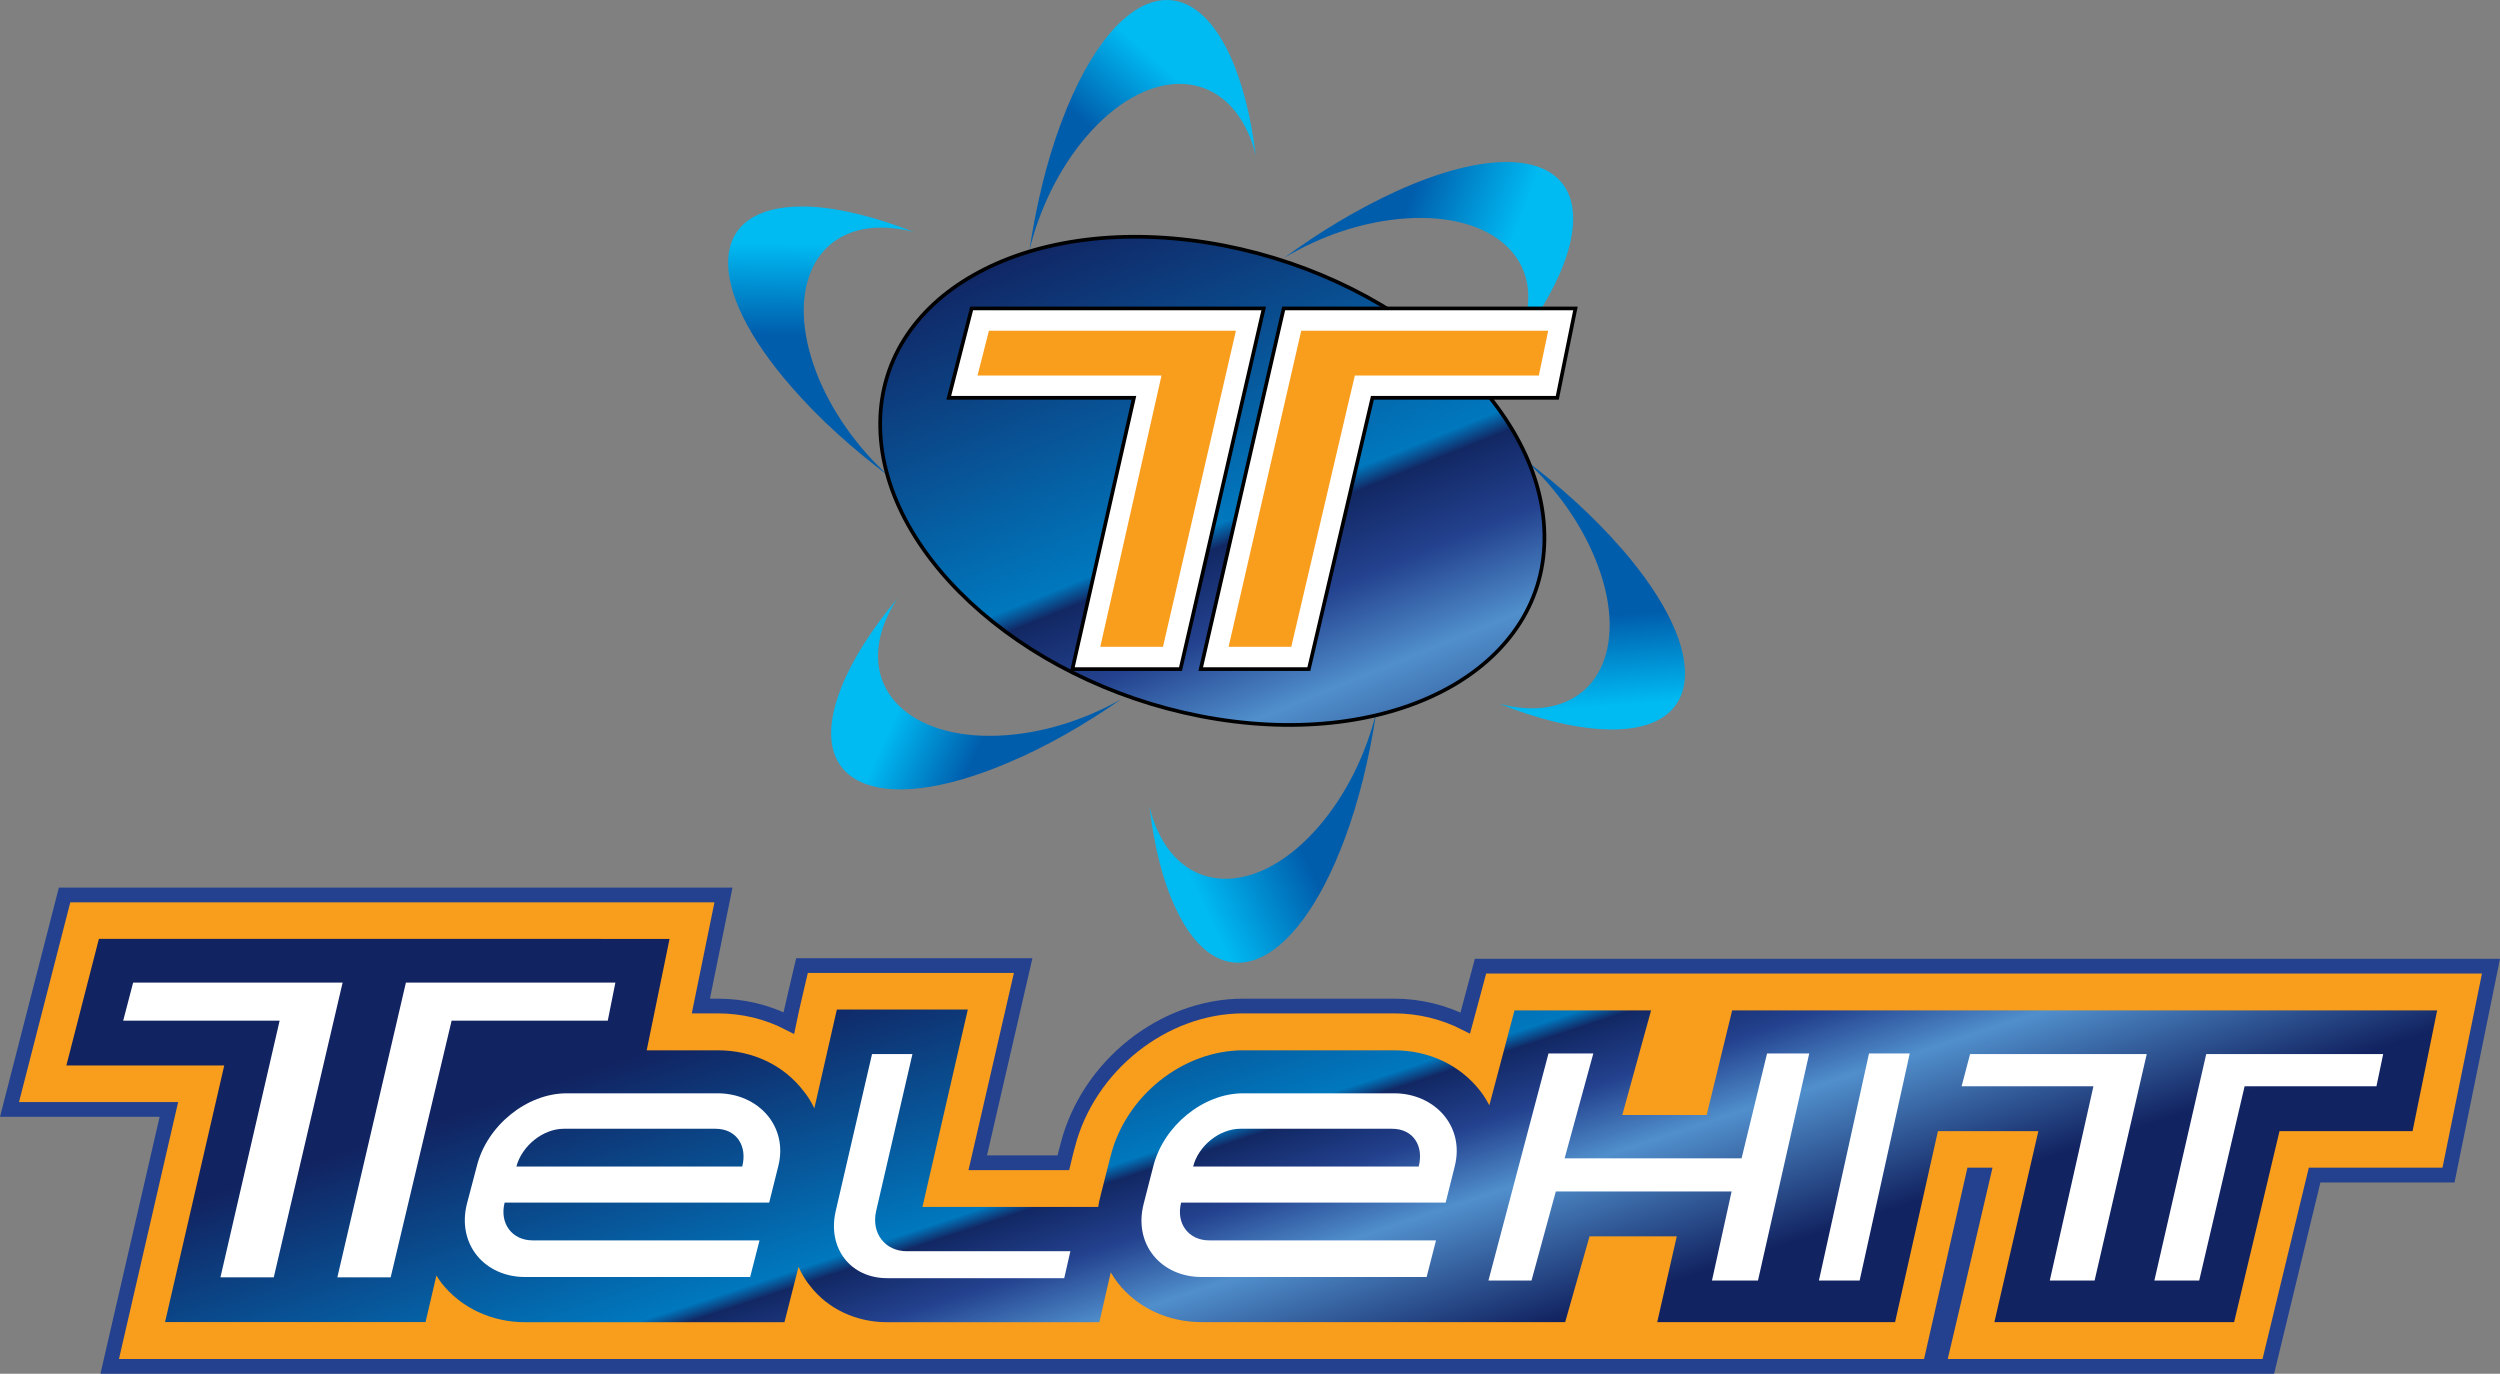
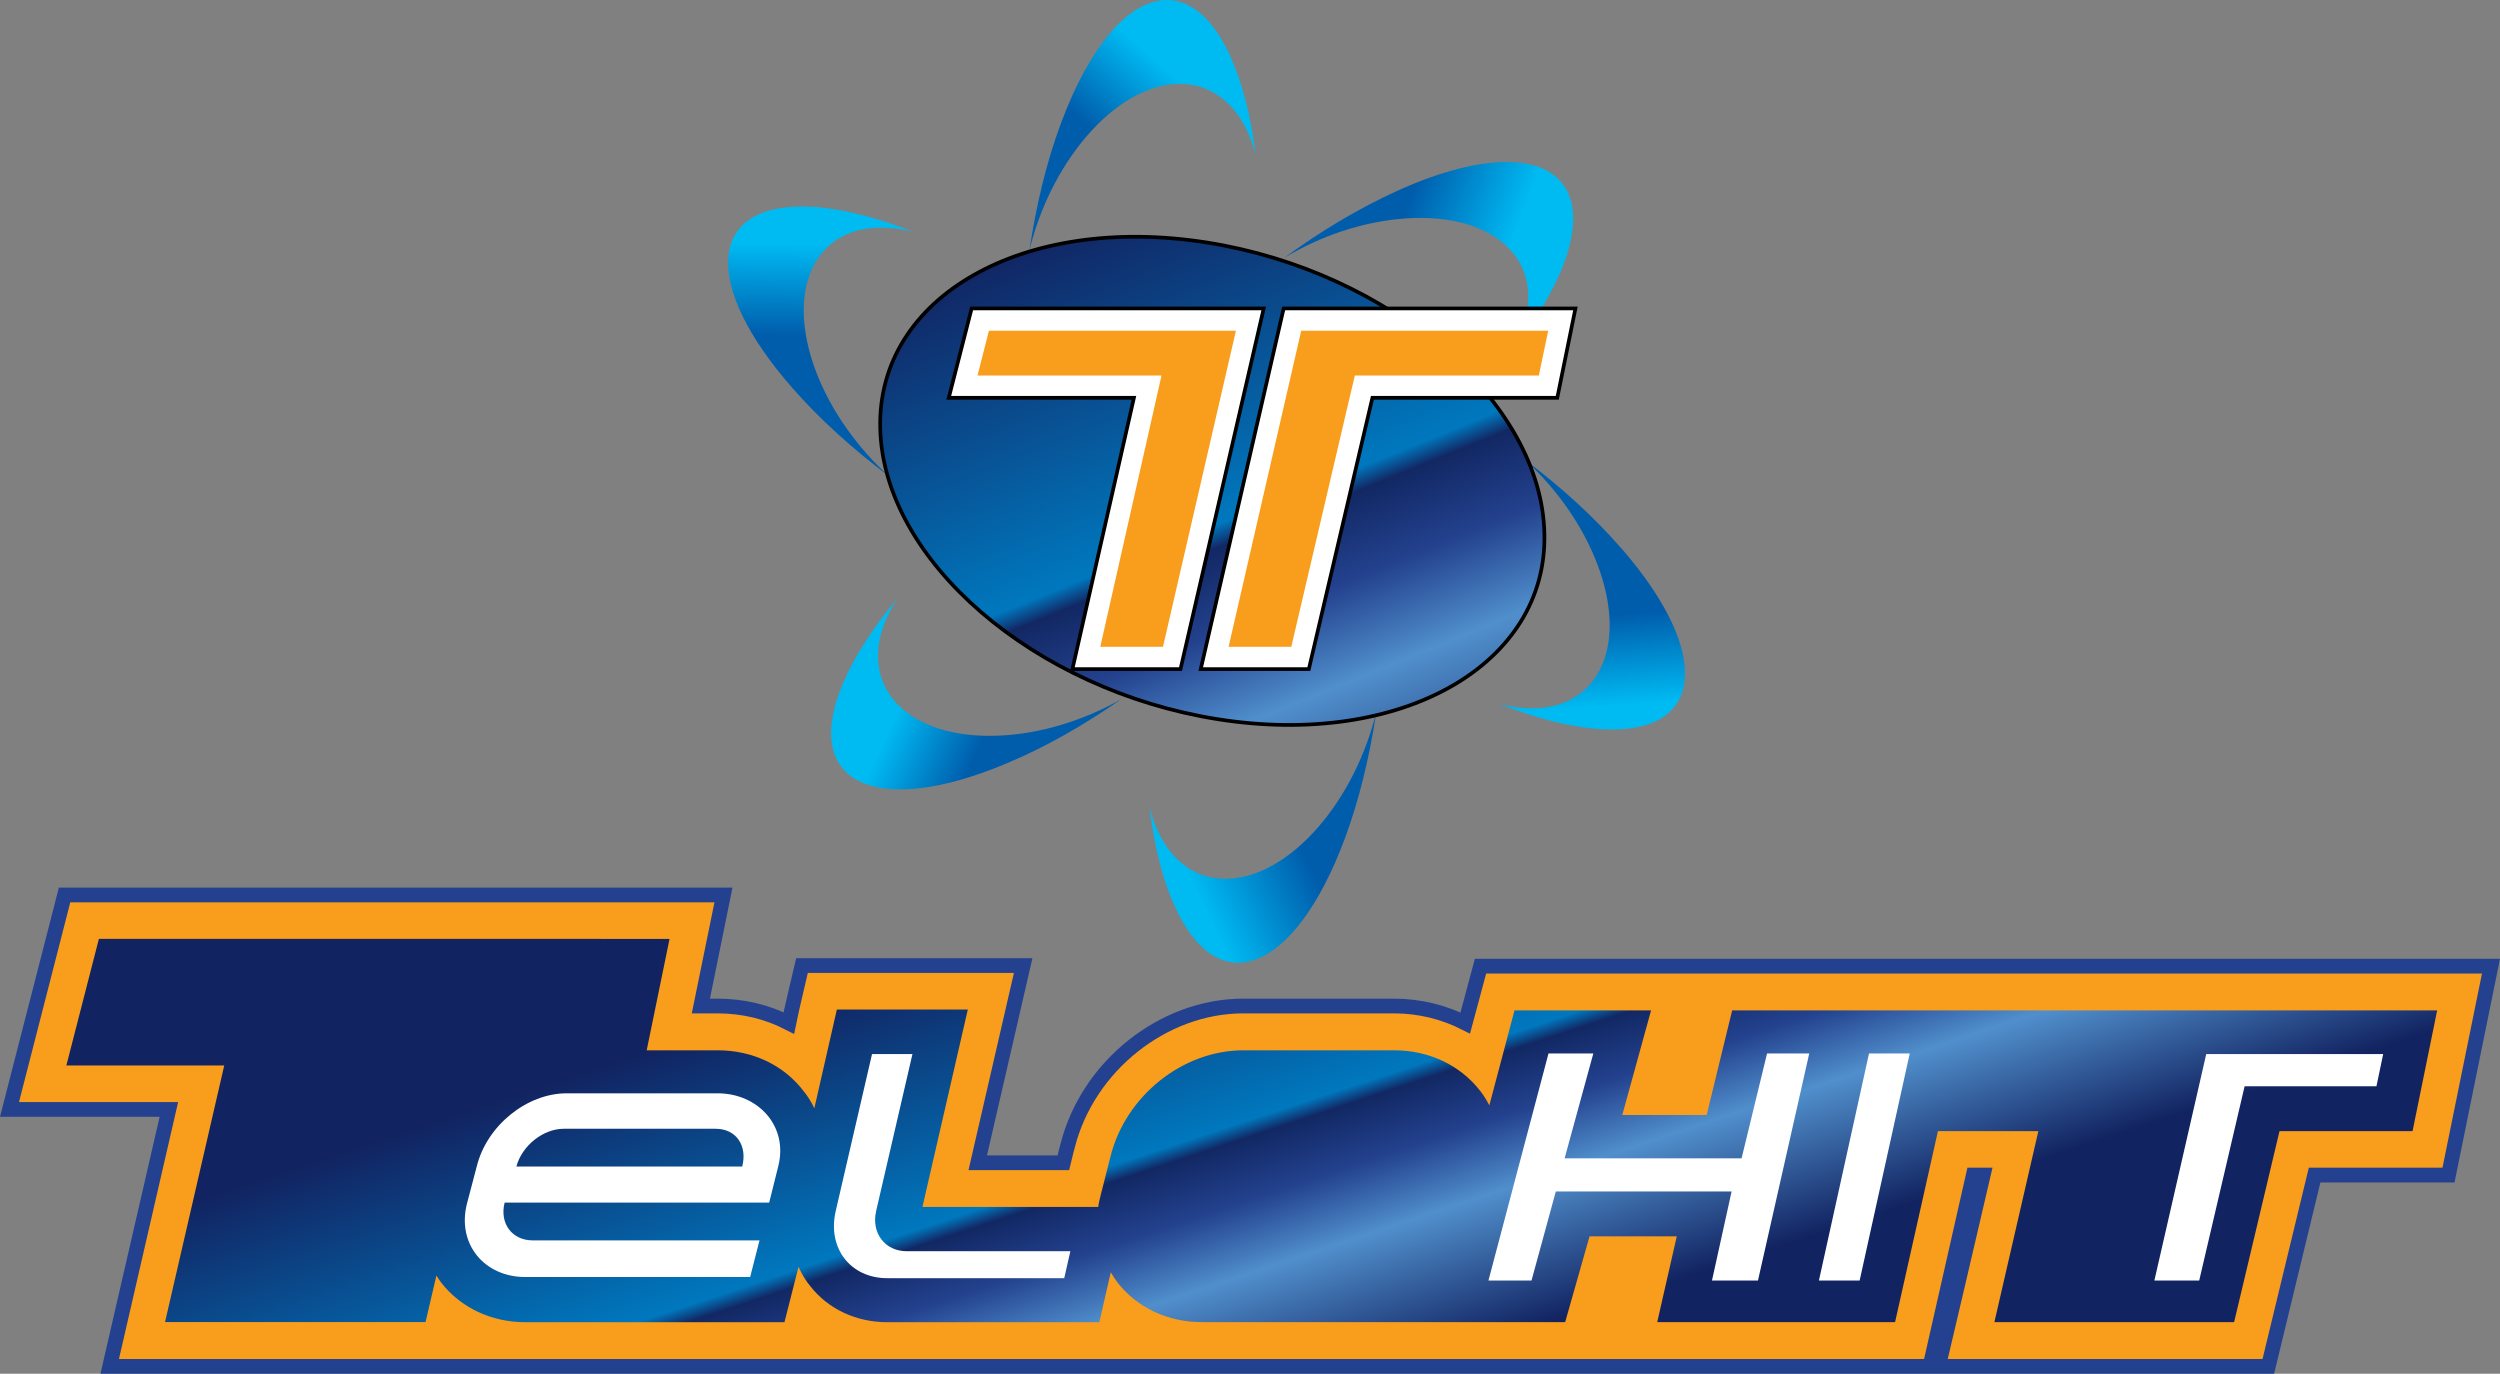
<svg xmlns="http://www.w3.org/2000/svg" width="264.583mm" height="145.388mm" viewBox="0 0 264.583 145.388" version="1.1" id="svg1" xml:space="preserve">
  <rect x="0" y="0" width="264.583" height="145.388" fill="#808080" stroke="none" />
  <defs id="defs1">
    <linearGradient x1="0.18" y1="0" x2="0.8" y2="0" gradientUnits="userSpaceOnUse" gradientTransform="matrix(17.542,6.766,-10.166,26.356,151.054,6.873)" spreadMethod="pad" id="linearGradient12530">
      <stop style="stop-color:#005dac;stop-opacity:1;" offset="0" id="stop12529" />
      <stop style="stop-color:#00baf2;stop-opacity:1;" offset="1" id="stop12530" />
    </linearGradient>
    <linearGradient x1="0.18" y1="0" x2="0.8" y2="0" gradientUnits="userSpaceOnUse" gradientTransform="matrix(-13.775,-6.319,11.757,-25.629,100.127,93.228)" spreadMethod="pad" id="linearGradient12532">
      <stop style="stop-color:#005dac;stop-opacity:1;" offset="0" id="stop12531" />
      <stop style="stop-color:#00baf2;stop-opacity:1;" offset="1" id="stop12532" />
    </linearGradient>
    <linearGradient x1="0.18" y1="0" x2="0.8" y2="0" gradientUnits="userSpaceOnUse" gradientTransform="matrix(10.525,-12.029,21.915,19.176,105.257,8.458)" spreadMethod="pad" id="linearGradient12534">
      <stop style="stop-color:#005dac;stop-opacity:1;" offset="0" id="stop12533" />
      <stop style="stop-color:#00baf2;stop-opacity:1;" offset="1" id="stop12534" />
    </linearGradient>
    <linearGradient x1="0.18" y1="0" x2="0.8" y2="0" gradientUnits="userSpaceOnUse" gradientTransform="matrix(-17.291,8.27,-12.264,-25.642,147.068,101.371)" spreadMethod="pad" id="linearGradient12536">
      <stop style="stop-color:#005dac;stop-opacity:1;" offset="0" id="stop12535" />
      <stop style="stop-color:#00baf2;stop-opacity:1;" offset="1" id="stop12536" />
    </linearGradient>
    <linearGradient x1="0.18" y1="0" x2="0.8" y2="0" gradientUnits="userSpaceOnUse" gradientTransform="matrix(0.251,-15.536,28.61,0.461,70.89,38.072)" spreadMethod="pad" id="linearGradient12538">
      <stop style="stop-color:#005dac;stop-opacity:1;" offset="0" id="stop12537" />
      <stop style="stop-color:#00baf2;stop-opacity:1;" offset="1" id="stop12538" />
    </linearGradient>
    <linearGradient x1="0.18" y1="0" x2="0.8" y2="0" gradientUnits="userSpaceOnUse" gradientTransform="matrix(1.124,15.36,-28.961,2.119,183.78,61.33)" spreadMethod="pad" id="linearGradient12540">
      <stop style="stop-color:#005dac;stop-opacity:1;" offset="0" id="stop12539" />
      <stop style="stop-color:#00baf2;stop-opacity:1;" offset="1" id="stop12540" />
    </linearGradient>
    <clipPath clipPathUnits="userSpaceOnUse" id="clipPath12542">
      <path d="m -95.843,36.749 v 18.049 h 27.757 V 36.749 Z" transform="matrix(6.341,0,0,-6.341,519.748,290.252)" id="path12542" />
    </clipPath>
    <linearGradient x1="0" y1="0" x2="1" y2="0" gradientUnits="userSpaceOnUse" gradientTransform="matrix(17.899,54.475,-240.003,78.858,246.601,52.552)" spreadMethod="pad" id="linearGradient12547">
      <stop style="stop-color:#122361;stop-opacity:1;" offset="0" id="stop12542" />
      <stop style="stop-color:#0078be;stop-opacity:1;" offset="0.47" id="stop12543" />
      <stop style="stop-color:#122864;stop-opacity:1;" offset="0.5" id="stop12544" />
      <stop style="stop-color:#23418e;stop-opacity:1;" offset="0.61" id="stop12545" />
      <stop style="stop-color:#508fcc;stop-opacity:1;" offset="0.74" id="stop12546" />
      <stop style="stop-color:#122361;stop-opacity:1;" offset="1" id="stop12547" />
    </linearGradient>
    <linearGradient x1="0" y1="0" x2="1" y2="0" gradientUnits="userSpaceOnUse" gradientTransform="matrix(28.536,70.56,-77.234,31.235,155.167,6.241)" spreadMethod="pad" id="linearGradient12553">
      <stop style="stop-color:#122361;stop-opacity:1;" offset="0" id="stop12548" />
      <stop style="stop-color:#0078be;stop-opacity:1;" offset="0.47" id="stop12549" />
      <stop style="stop-color:#122864;stop-opacity:1;" offset="0.5" id="stop12550" />
      <stop style="stop-color:#23418e;stop-opacity:1;" offset="0.61" id="stop12551" />
      <stop style="stop-color:#508fcc;stop-opacity:1;" offset="0.74" id="stop12552" />
      <stop style="stop-color:#122361;stop-opacity:1;" offset="1" id="stop12553" />
    </linearGradient>
    <clipPath clipPathUnits="userSpaceOnUse" id="clipPath12555">
      <path d="m -95.843,36.749 v 18.049 h 27.757 V 36.749 Z" transform="matrix(6.341,0,0,-6.341,519.748,290.252)" id="path12555" />
    </clipPath>
    <clipPath clipPathUnits="userSpaceOnUse" id="clipPath12557">
      <path d="m -95.843,36.749 v 18.049 h 27.757 V 36.749 Z" transform="matrix(6.341,0,0,-6.341,519.748,290.252)" id="path12557" />
    </clipPath>
    <clipPath clipPathUnits="userSpaceOnUse" id="clipPath12559">
      <path d="m -95.843,36.749 v 18.049 h 27.757 V 36.749 Z" transform="matrix(6.341,0,0,-6.341,519.748,290.252)" id="path12559" />
    </clipPath>
    <clipPath clipPathUnits="userSpaceOnUse" id="clipPath12561">
      <path d="m -95.843,36.749 v 18.049 h 27.757 V 36.749 Z" transform="matrix(6.341,0,0,-6.341,519.748,290.252)" id="path12561" />
    </clipPath>
    <clipPath clipPathUnits="userSpaceOnUse" id="clipPath12563">
      <path d="m -95.843,36.749 v 18.049 h 27.757 V 36.749 Z" transform="matrix(6.341,0,0,-6.341,519.748,290.252)" id="path12563" />
    </clipPath>
    <clipPath clipPathUnits="userSpaceOnUse" id="clipPath12565">
      <path d="m -95.843,36.749 v 18.049 h 27.757 V 36.749 Z" transform="matrix(6.341,0,0,-6.341,519.748,290.252)" id="path12565" />
    </clipPath>
    <clipPath clipPathUnits="userSpaceOnUse" id="clipPath12567">
      <path d="m -95.843,36.749 v 18.049 h 27.757 V 36.749 Z" transform="matrix(6.341,0,0,-6.341,519.748,290.252)" id="path12567" />
    </clipPath>
    <clipPath clipPathUnits="userSpaceOnUse" id="clipPath12569">
      <path d="m -95.843,36.749 v 18.049 h 27.757 V 36.749 Z" transform="matrix(6.341,0,0,-6.341,519.748,290.252)" id="path12569" />
    </clipPath>
    <clipPath clipPathUnits="userSpaceOnUse" id="clipPath12571">
-       <path d="m -95.843,36.749 v 18.049 h 27.757 V 36.749 Z" transform="matrix(6.341,0,0,-6.341,519.748,290.252)" id="path12571" />
-     </clipPath>
+       </clipPath>
    <clipPath clipPathUnits="userSpaceOnUse" id="clipPath12573">
      <path d="m -95.843,36.749 v 18.049 h 27.757 V 36.749 Z" transform="matrix(6.341,0,0,-6.341,519.748,290.252)" id="path12573" />
    </clipPath>
    <clipPath clipPathUnits="userSpaceOnUse" id="clipPath12575">
      <path d="m -95.843,36.749 v 18.049 h 27.757 V 36.749 Z" transform="matrix(6.341,0,0,-6.341,519.748,290.252)" id="path12575" />
    </clipPath>
    <clipPath clipPathUnits="userSpaceOnUse" id="clipPath12577">
      <path d="m -95.843,36.749 v 18.049 h 27.757 V 36.749 Z" transform="matrix(6.341,0,0,-6.341,519.748,290.252)" id="path12577" />
    </clipPath>
    <clipPath clipPathUnits="userSpaceOnUse" id="clipPath12579">
      <path d="m -95.843,36.749 v 18.049 h 27.757 V 36.749 Z" transform="matrix(6.341,0,0,-6.341,519.748,290.252)" id="path12579" />
    </clipPath>
    <clipPath clipPathUnits="userSpaceOnUse" id="clipPath12581">
      <path d="m -95.843,36.749 v 18.049 h 27.757 V 36.749 Z" transform="matrix(6.341,0,0,-6.341,519.748,290.252)" id="path12581" />
    </clipPath>
  </defs>
  <path id="path12530" style="fill:url(#linearGradient12530);stroke:none;stroke-width:1.779" d="m 159.587,17.148 c -3.083,-0.035 -7.074,0.947 -11.732,3.058 -4.031,1.829 -8.131,4.282 -11.976,7.104 3.845,-2.326 8.372,-3.876 12.837,-4.186 9.488,-0.682 15.046,4.593 12.348,11.755 -0.311,0.837 -0.72,1.635 -1.186,2.442 2.573,-3.287 4.558,-6.538 5.674,-9.546 2.482,-6.776 -0.079,-10.561 -5.965,-10.627 z" />
  <path id="path12532" style="fill:url(#linearGradient12532);stroke:none;stroke-width:1.779" d="m 94.951,63.367 c -2.667,3.194 -4.74,6.418 -5.918,9.395 -4.062,10.201 3.783,13.802 17.488,8.035 4.093,-1.706 8.22,-4.062 12.127,-6.791 -3.876,2.201 -8.465,3.663 -12.93,3.849 -9.488,0.403 -14.887,-4.992 -12.034,-12.092 0.342,-0.806 0.772,-1.621 1.267,-2.395 z" />
  <path id="path12534" style="fill:url(#linearGradient12534);stroke:none;stroke-width:1.779" d="m 123.193,0.009 c -3.77,0.232 -7.832,4.75 -10.907,13.034 -1.55,4.124 -2.636,8.775 -3.349,13.488 1.055,-4.372 3.132,-8.682 6.046,-12.093 6.201,-7.224 13.833,-7.435 17.058,-0.488 0.371,0.776 0.642,1.635 0.86,2.535 -0.497,-4.124 -1.427,-7.841 -2.791,-10.755 -1.902,-4.031 -4.339,-5.879 -6.918,-5.72 z" />
  <path id="path12536" style="fill:url(#linearGradient12536);stroke:none;stroke-width:1.779" d="m 145.646,75.436 c -1.085,4.341 -3.155,8.643 -6.069,12.023 -6.232,7.224 -13.864,7.41 -17.057,0.465 -0.371,-0.806 -0.654,-1.67 -0.872,-2.57 0.495,4.155 1.403,7.872 2.767,10.755 4.62,9.953 12.62,6.732 17.86,-7.221 1.55,-4.124 2.659,-8.74 3.372,-13.453 z" />
  <path id="path12538" style="fill:url(#linearGradient12538);stroke:none;stroke-width:1.779" d="m 84.939,21.857 c -9.998,-0.052 -10.608,8.319 -1.116,19.162 2.915,3.349 6.453,6.511 10.267,9.395 -3.318,-3.008 -6.139,-6.915 -7.721,-11.069 -3.38,-8.899 0.015,-15.728 7.651,-15.232 0.9,0.068 1.798,0.188 2.698,0.442 -3.876,-1.519 -7.597,-2.489 -10.79,-2.674 -0.342,-0.019 -0.666,-0.022 -0.988,-0.023 z" />
  <path id="path12540" style="fill:url(#linearGradient12540);stroke:none;stroke-width:1.779" d="m 161.366,48.647 c 3.318,3.008 6.116,6.907 7.697,11.093 3.38,8.899 -0.09,15.693 -7.721,15.197 -0.9,-0.068 -1.798,-0.224 -2.698,-0.465 3.876,1.55 7.597,2.511 10.79,2.697 10.945,0.682 11.94,-7.872 2.174,-19.127 h -0.011 c -2.883,-3.318 -6.418,-6.542 -10.232,-9.395 z" />
  <path fill-rule="nonzero" fill="#dda421" fill-opacity="1" stroke-width="1.559" stroke-linecap="butt" stroke-linejoin="miter" stroke="#392e7a" stroke-opacity="1" stroke-miterlimit="4" d="m 204.253,144.608 4.589,-20.247 h 1.053 c -0.961,4.186 -4.744,20.247 -4.744,20.247 h 34.913 l 4.899,-20.247 h 14.17 l 4.496,-22.108 H 156.688 c 0,0 -1.334,4.992 -1.613,6.015 -2.264,-1.148 -4.837,-1.798 -7.534,-1.798 H 131.572 c -8.465,0 -16.433,6.356 -18.573,14.759 0,0 -0.248,0.9 -0.466,1.829 h -9.054 l 4.806,-20.867 H 84.876 c 0,0 -1.179,4.992 -1.395,6.077 -2.295,-1.179 -4.837,-1.798 -7.535,-1.798 h -1.766 c 0.068,-0.311 2.388,-11.751 2.388,-11.751 H 6.834 L 1.005,117.416 H 17.873 l -6.263,27.193 z m 0,0" id="path10464" style="fill:#f99d1c;fill-opacity:1;stroke:#23418e;stroke-opacity:1" />
  <path id="path12547" style="fill:url(#linearGradient12547);stroke:none;stroke-width:1.779" d="M 10.466,99.365 7.024,112.76 H 23.733 l -6.267,27.162 h 27.569 c 0,0 0.964,-4.093 1.151,-4.93 0.18,0.279 0.339,0.529 0.523,0.779 2.077,2.635 5.306,4.163 8.872,4.163 h 27.441 l 1.488,-5.86 c 0.342,0.745 0.741,1.451 1.267,2.07 1.892,2.419 4.872,3.791 8.128,3.791 h 22.441 l 1.209,-5.279 c 0.225,0.374 0.465,0.745 0.744,1.116 2.077,2.635 5.306,4.151 8.872,4.151 h 38.475 l 2.581,-9.081 h 9.232 l -2.07,9.081 h 25.173 l 4.535,-20.208 h 10.627 l -4.651,20.208 h 25.371 l 4.802,-20.208 h 14.081 l 2.604,-12.779 h -74.601 -0.011 l -2.698,11.069 h -8.93 l 3.046,-11.069 h -14.453 l -2.663,10.046 c -0.279,-0.527 -0.594,-1.06 -0.965,-1.523 -2.14,-2.76 -5.457,-4.302 -9.116,-4.302 H 131.577 c -6.387,0 -12.434,4.802 -14.046,11.22 l -1.023,4.035 c -0.113,0.434 -0.225,0.891 -0.279,1.325 H 97.625 l 4.802,-20.894 H 88.567 l -2.383,10.453 c -0.311,-0.65 -0.685,-1.279 -1.151,-1.837 -2.108,-2.76 -5.422,-4.302 -9.081,-4.302 h -7.511 l 2.419,-11.79 z" />
  <path id="path12553" style="fill:url(#linearGradient12553);stroke:none;stroke-width:1.779" d="m 120.647,25.055 c -15.981,-0.181 -27.786,8.085 -27.487,20.267 0.311,13.953 16.309,27.72 35.719,30.789 19.41,3.069 34.909,-5.728 34.568,-19.65 -0.31,-13.953 -16.309,-27.72 -35.719,-30.789 -2.43,-0.384 -4.798,-0.591 -7.081,-0.616 z" />
  <path fill="none" stroke-width="0.391" stroke-linecap="butt" stroke-linejoin="miter" stroke="#000000" stroke-opacity="1" stroke-miterlimit="4" d="m 127.729,25.667 c -19.441,-3.07 -34.913,5.736 -34.572,19.658 0.311,13.953 16.309,27.72 35.719,30.789 19.41,3.069 34.913,-5.736 34.572,-19.658 -0.31,-13.953 -16.309,-27.72 -35.719,-30.789 z m 0,0" id="path10468" />
  <path fill-rule="nonzero" fill="#ffffff" fill-opacity="1" stroke-width="0.391" stroke-linecap="butt" stroke-linejoin="miter" stroke="#000000" stroke-opacity="1" stroke-miterlimit="4" d="m 102.831,32.643 h 30.913 l -8.806,38.169 h -11.441 l 6.511,-28.712 h -19.596 z m 0,0" id="path10469" />
  <path fill-rule="nonzero" fill="#ffffff" fill-opacity="1" stroke-width="0.391" stroke-linecap="butt" stroke-linejoin="miter" stroke="#000000" stroke-opacity="1" stroke-miterlimit="4" d="m 166.735,32.643 h -30.882 l -8.775,38.169 h 11.441 l 6.728,-28.712 h 19.565 z m 0,0" id="path10470" />
  <path fill-rule="nonzero" fill="#dda421" fill-opacity="1" d="m 104.661,35 -1.208,4.744 h 19.472 l -0.65,2.884 -5.829,25.828 h 6.635 l 7.721,-33.456 z m 0,0" id="path10471" style="stroke-width:7.938;fill:#f99d1c;fill-opacity:1" />
  <path fill-rule="nonzero" fill="#dda421" fill-opacity="1" d="m 163.852,35 -0.992,4.744 h -19.472 l -0.682,2.884 -6.046,25.828 h -6.635 l 7.689,-33.456 z m 0,0" id="path10472" style="stroke-width:7.938;fill:#f99d1c;fill-opacity:1" />
-   <path fill-rule="nonzero" fill="#ffffff" fill-opacity="1" d="m 14.091,103.989 -1.054,4.031 h 16.557 l -6.263,27.161 h 5.643 l 7.287,-31.192 z m 0,0" id="path10473" style="stroke-width:7.938" />
-   <path fill-rule="nonzero" fill="#ffffff" fill-opacity="1" d="m 65.128,103.989 -0.806,4.031 H 47.796 l -6.449,27.161 h -5.643 l 7.255,-31.192 z m 0,0" id="path10474" style="stroke-width:7.938" />
  <path fill-rule="nonzero" fill="#ffffff" fill-opacity="1" d="m 187.014,111.493 -2.698,11.1 h -18.728 l 3.038,-11.1 h -4.744 l -6.356,24.03 h 4.558 l 2.573,-9.426 h 18.604 l -2.077,9.426 h 4.868 l 5.426,-24.03 z m 0,0" id="path10475" style="stroke-width:7.938" />
  <path fill-rule="nonzero" fill="#ffffff" fill-opacity="1" d="m 197.804,111.493 h 4.31 l -5.302,24.03 h -4.31 z m 0,0" id="path10476" style="stroke-width:7.938" />
  <path fill-rule="nonzero" fill="#ffffff" fill-opacity="1" d="m 96.568,111.555 -3.845,16.619 c -0.527,2.326 0.932,4.248 3.256,4.248 h 17.302 l -0.65,2.852 H 93.902 c -3.907,0 -6.356,-3.193 -5.457,-7.1 l 3.845,-16.619 z m 0,0" id="path10477" style="stroke-width:7.938" />
-   <path fill-rule="nonzero" fill="#ffffff" fill-opacity="1" d="m 227.198,111.555 -5.519,23.968 h -4.744 l 4.62,-20.557 h -13.953 l 0.9,-3.411 z m 0,0" id="path10478" style="stroke-width:7.938" />
  <path fill-rule="nonzero" fill="#ffffff" fill-opacity="1" d="m 252.22,111.555 -0.713,3.411 H 237.554 l -4.806,20.557 h -4.744 l 5.488,-23.968 z m 0,0" id="path10479" style="stroke-width:7.938" />
  <path fill-rule="nonzero" fill="#ffffff" fill-opacity="1" d="m 55.578,135.15 c -4.279,0 -7.224,-3.442 -6.17,-7.721 l 1.053,-4 c 1.055,-4.279 5.271,-7.721 9.519,-7.721 h 15.968 c 4.248,0 7.503,3.442 6.418,7.721 l -0.961,3.845 H 53.407 c -0.558,2.201 0.776,4 2.977,4 h 23.999 l -0.992,3.876 z m 4.093,-15.689 c -2.201,0 -4.434,1.798 -5.023,4 h 23.906 c 0.558,-2.201 -0.621,-4 -2.822,-4 z m 0,0" id="path10480" style="stroke-width:7.938" />
-   <path fill-rule="nonzero" fill="#ffffff" fill-opacity="1" d="m 127.171,135.15 c -4.279,0 -7.225,-3.442 -6.139,-7.721 l 1.024,-4 c 1.085,-4.279 5.271,-7.721 9.519,-7.721 h 15.968 c 4.248,0 7.503,3.442 6.418,7.721 l -0.961,3.845 h -27.999 c -0.558,2.201 0.776,4 2.977,4 h 23.999 l -0.992,3.876 z m 4.093,-15.689 c -2.201,0 -4.434,1.798 -4.992,4 H 150.147 c 0.558,-2.201 -0.59,-4 -2.822,-4 z m 0,0" id="path10481" style="stroke-width:7.938" />
</svg>